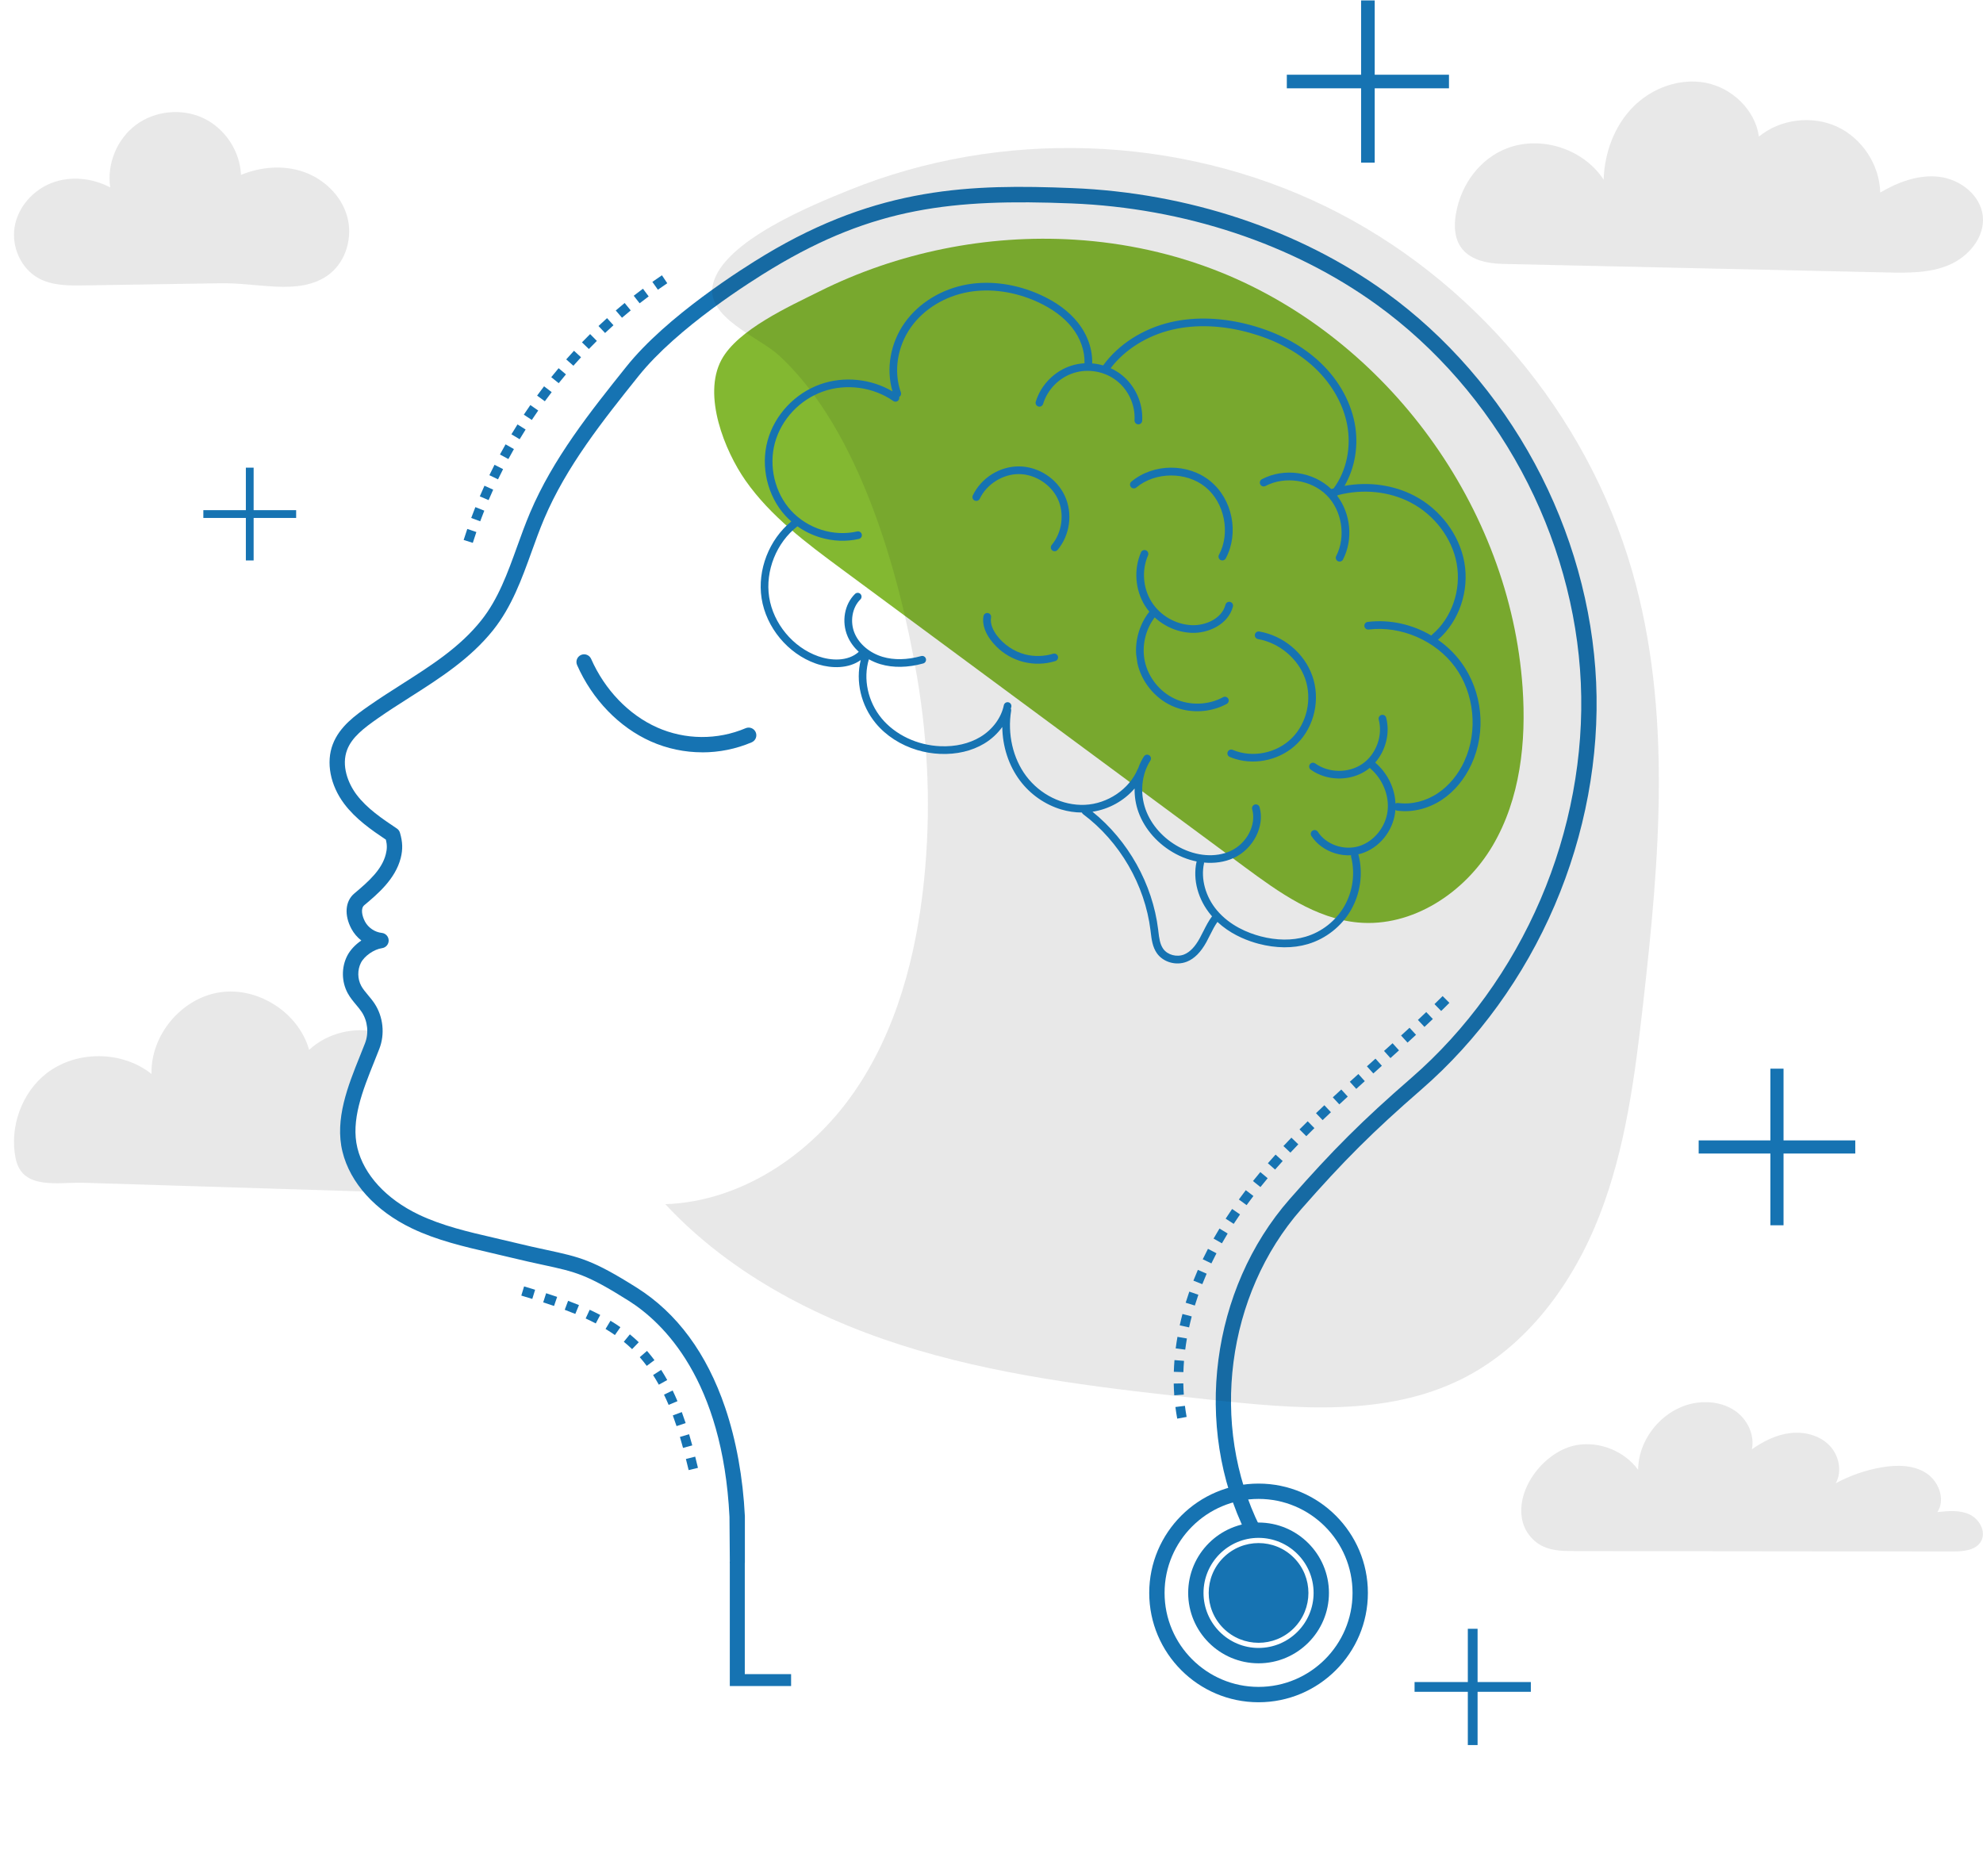
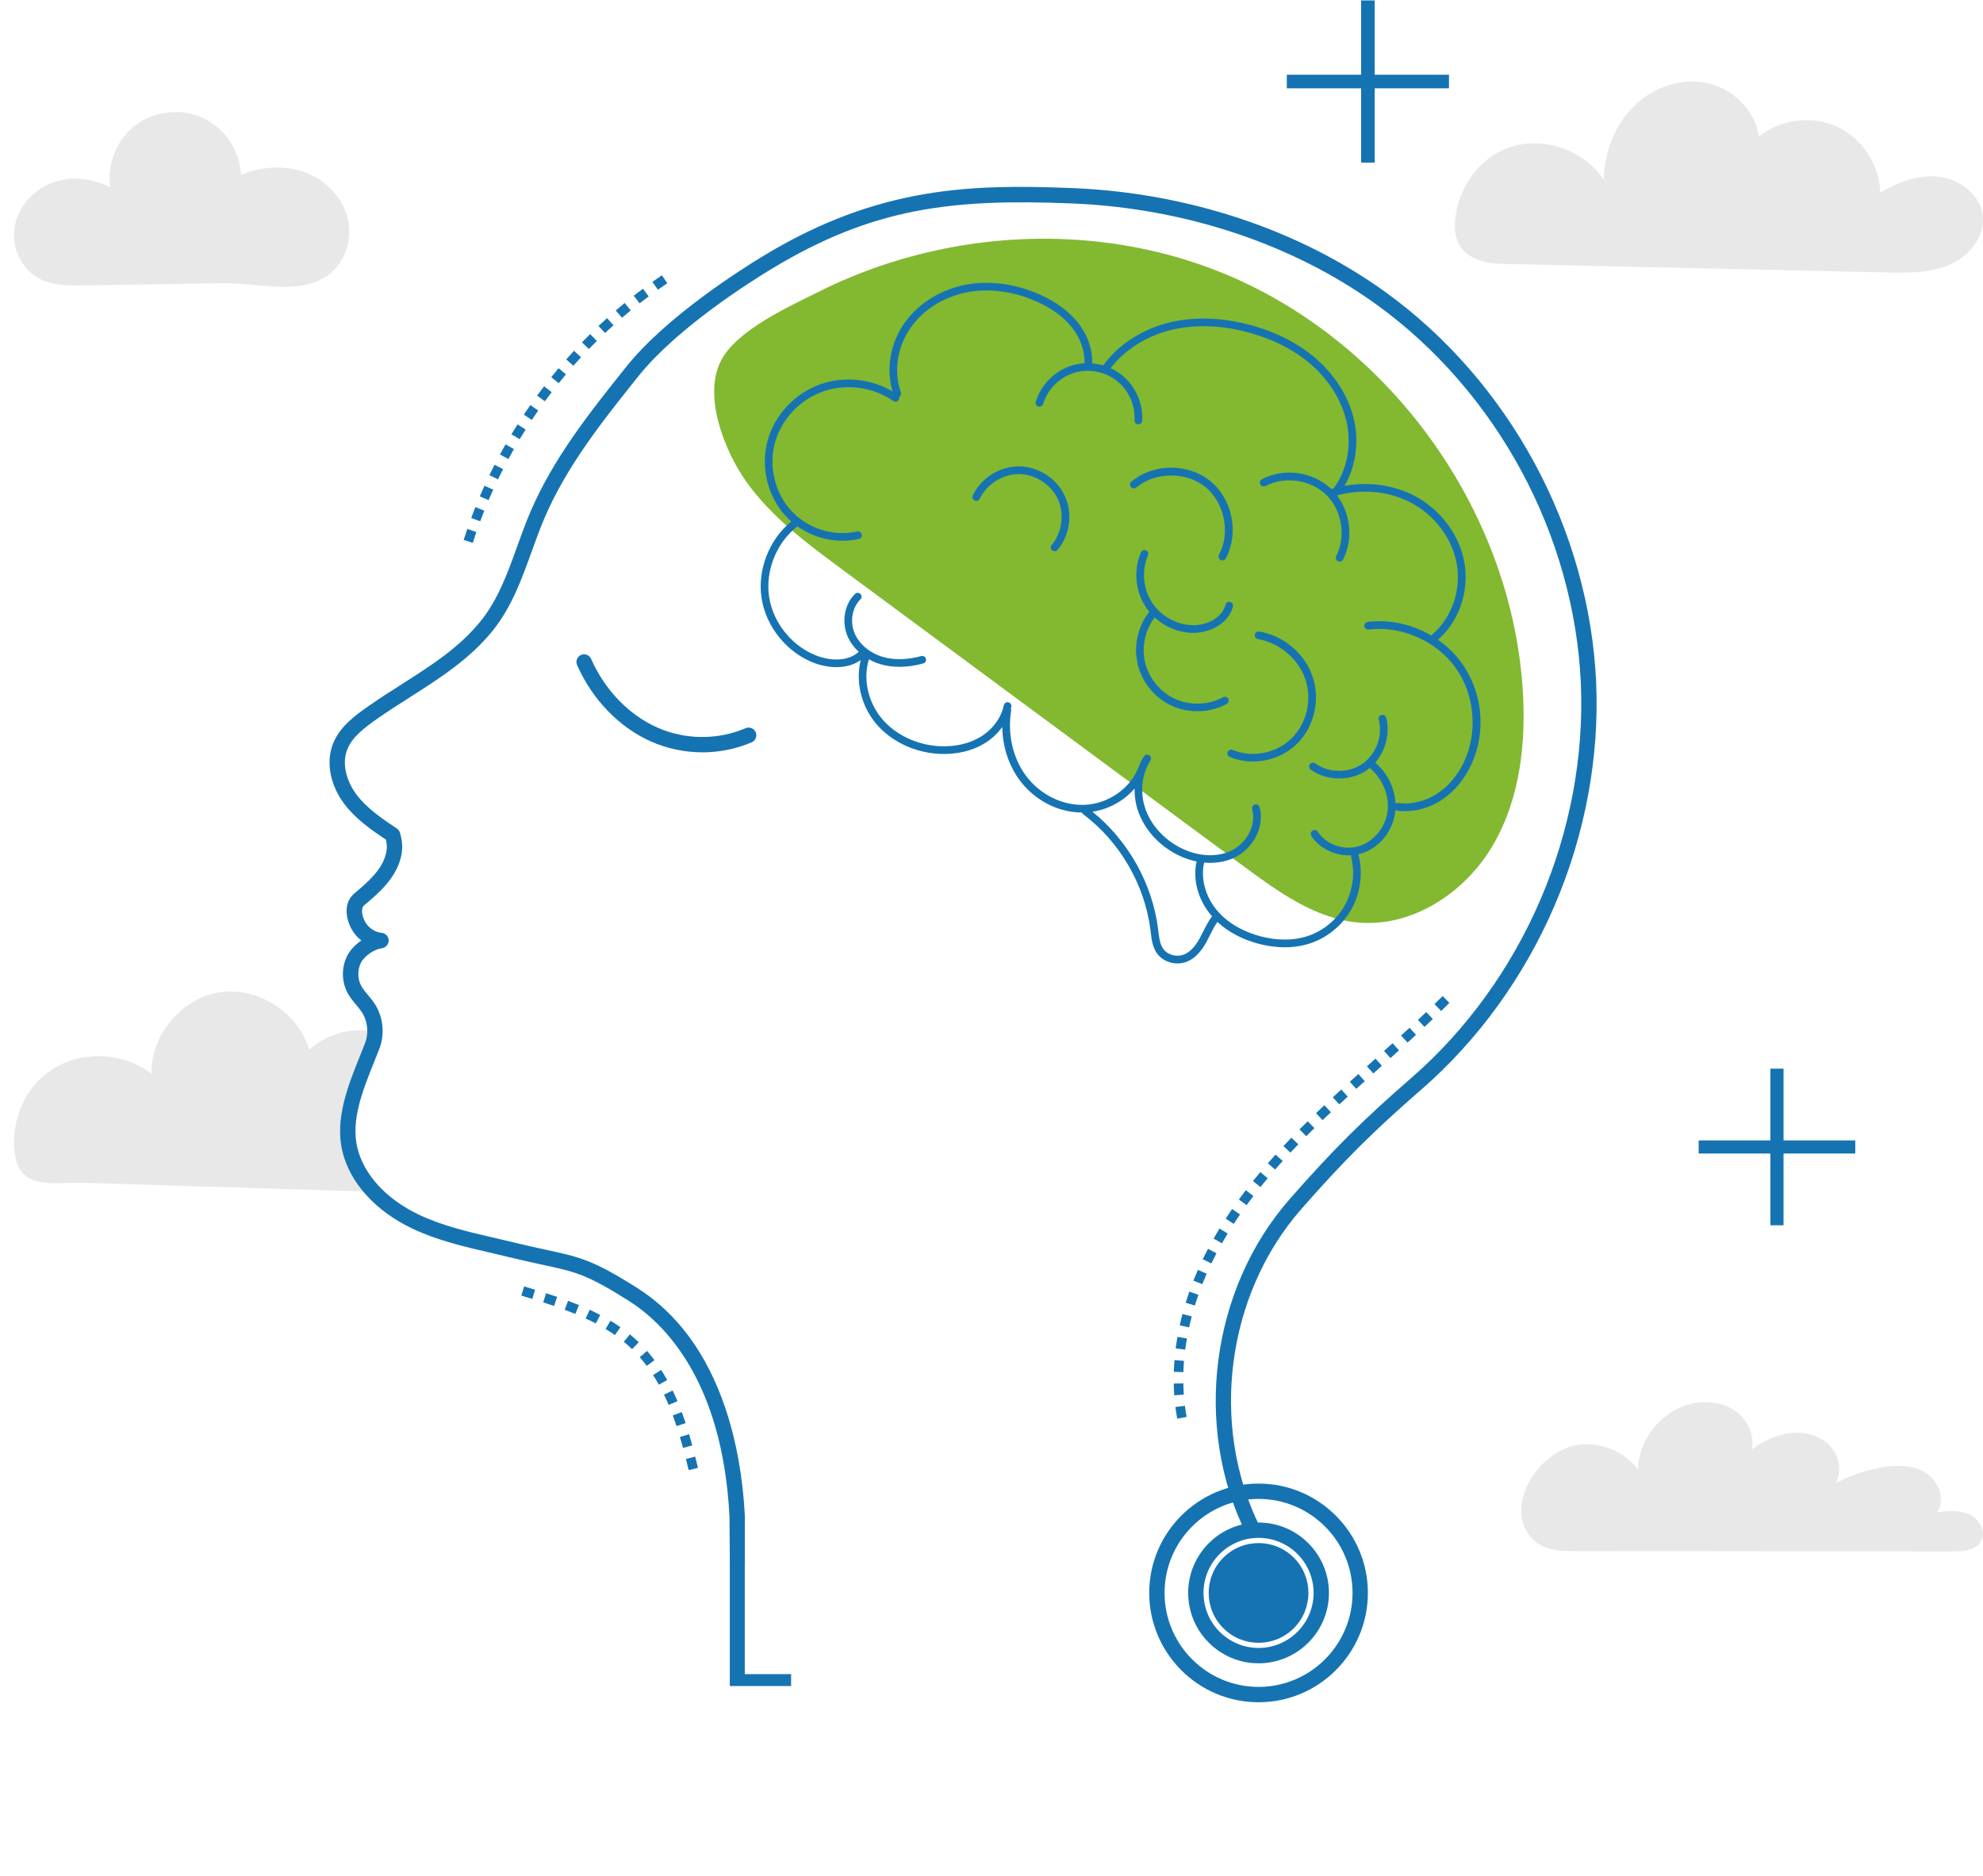
<svg xmlns="http://www.w3.org/2000/svg" width="425" height="402" viewBox="0 0 425 402" fill="none">
  <g clip-path="url(#clip0_505_1530)">
    <path opacity="0.1" d="M75.128 241.384C75.416 237.085 77.541 233.422 78.47 229.3C79.086 226.558 79.501 223.603 81.047 221.228C75.909 219.999 70.138 221.376 66.258 224.997C63.994 217.011 55.297 211.417 47.089 212.67C38.881 213.924 32.251 221.861 32.473 230.159C26.16 225.149 16.419 225.075 10.032 229.986C4.627 234.142 1.984 241.618 3.353 248.272C4.767 255.144 12.428 253.311 17.993 253.484L42.962 254.261C55.79 254.659 68.614 255.058 81.441 255.457C77.286 252.107 74.754 246.904 75.128 241.388V241.384Z" fill="#171616" />
    <path d="M261.609 58.343C297.47 72.786 323.635 108.762 326.323 147.327C327.137 158.984 325.834 171.179 319.903 181.244C313.972 191.31 302.694 198.77 291.058 197.705C281.954 196.871 274.104 191.24 266.755 185.807C237.963 164.524 209.172 143.242 180.38 121.956C172.83 116.374 165.14 110.653 159.76 102.959C155.333 96.625 150.532 84.759 154.61 77.139C158.095 70.624 169.266 65.626 175.588 62.466C192.439 54.048 211.556 50.197 230.351 51.368C241.05 52.034 251.654 54.34 261.605 58.343H261.609Z" fill="#83B831" />
    <path d="M159.627 334.976H156.421L156.343 325.074C154.888 295.728 142.179 283.463 134.732 278.766C125.751 273.102 123.408 272.596 116.454 271.092C114.514 270.673 112.101 270.151 109.121 269.423C107.79 269.098 106.454 268.79 105.118 268.478C99.475 267.171 93.642 265.823 88.271 263.25C80.461 259.505 75.044 253.521 73.4 246.822C71.694 239.867 74.588 232.67 77.144 226.316C77.514 225.391 77.884 224.479 78.234 223.575C79.076 221.405 78.805 218.844 77.531 216.892C77.194 216.378 76.779 215.88 76.339 215.354C75.706 214.598 75.048 213.813 74.526 212.86C73.195 210.414 73.145 207.352 74.403 204.865C75.036 203.616 76.138 202.449 77.44 201.561C76.569 200.883 75.837 200.028 75.311 199.045C73.737 196.086 73.984 193.114 75.944 191.475C79.146 188.795 81.863 186.316 82.685 183.073C82.969 181.964 82.981 181.092 82.706 179.95C79.615 177.878 76.212 175.515 73.77 172.268C70.774 168.281 69.837 163.39 71.325 159.506C72.8 155.651 76.277 153.217 79.068 151.265C81.37 149.658 83.754 148.137 86.064 146.666C92.496 142.568 98.571 138.7 103.145 132.95C106.774 128.392 108.751 122.905 110.848 117.093C111.698 114.734 112.578 112.297 113.573 109.946C118.533 98.224 126.515 88.24 134.238 78.582C142.898 67.747 159.133 57.534 163.901 54.665C188.365 39.93 208.212 39.445 229.787 40.308C254.583 41.298 278.455 49.235 297.012 62.655C310.033 72.071 321.077 84.767 328.952 99.367C336.827 113.966 341.368 130.168 342.088 146.218C342.807 162.272 339.728 178.811 333.189 194.056C326.65 209.3 316.782 222.929 304.657 233.472C294.27 242.502 288.002 248.745 278.87 259.156C262.828 277.446 259.195 305.432 270.025 327.216L267.082 328.679C255.672 305.736 259.503 276.254 276.4 256.99C285.643 246.452 291.985 240.134 302.499 230.993C314.254 220.776 323.822 207.553 330.168 192.761C336.514 177.969 339.498 161.927 338.804 146.366C338.109 130.805 333.703 115.092 326.062 100.928C318.422 86.765 307.711 74.451 295.088 65.322C277.053 52.277 253.814 44.562 229.659 43.596C204.16 42.577 187.251 44.447 165.603 57.484C160.95 60.283 145.13 70.234 136.811 80.641C129.228 90.123 121.39 99.93 116.606 111.232C115.648 113.501 114.781 115.897 113.947 118.211C111.855 124.015 109.688 130.02 105.722 135.001C100.806 141.179 94.21 145.379 87.835 149.44C85.558 150.891 83.199 152.391 80.959 153.961C77.983 156.045 75.435 157.985 74.403 160.681C73.104 164.072 74.588 167.866 76.409 170.291C78.653 173.275 81.908 175.453 85.056 177.562C85.377 177.775 85.611 178.096 85.718 178.462C86.306 180.455 86.355 182.025 85.883 183.883C84.732 188.421 80.876 191.647 78.065 194.002C77.255 194.68 77.58 196.292 78.225 197.504C78.928 198.823 80.342 199.781 81.83 199.933C82.656 200.02 83.289 200.71 83.301 201.544C83.314 202.375 82.706 203.086 81.879 203.201C80.169 203.435 78.094 204.878 77.346 206.353C76.581 207.866 76.61 209.802 77.42 211.289C77.781 211.955 78.308 212.58 78.862 213.246C79.343 213.821 79.845 214.417 80.289 215.095C82.134 217.915 82.525 221.622 81.304 224.762C80.951 225.679 80.576 226.604 80.202 227.541C77.72 233.723 75.151 240.114 76.602 246.037C78.008 251.774 82.784 256.969 89.701 260.282C94.744 262.699 100.4 264.01 105.87 265.272C107.222 265.584 108.571 265.897 109.915 266.225C112.849 266.945 115.143 267.438 117.161 267.874C124.337 269.427 127.025 270.007 136.499 275.979C145.105 281.408 151.472 290.048 155.418 301.663C157.773 308.601 159.236 316.653 159.643 324.947C159.643 324.976 159.643 325 159.643 325.029V334.972L159.627 334.976Z" fill="#1673B2" />
    <path d="M150.518 161.232C146.753 161.232 142.988 160.451 139.49 158.897C132.692 155.868 126.93 149.904 123.683 142.531C123.317 141.7 123.695 140.73 124.525 140.365C125.355 139.999 126.325 140.377 126.691 141.207C129.613 147.841 134.763 153.197 140.826 155.897C146.839 158.577 153.76 158.634 159.811 156.061C160.645 155.708 161.611 156.094 161.968 156.933C162.326 157.767 161.936 158.733 161.097 159.09C157.727 160.525 154.122 161.24 150.513 161.24L150.518 161.232Z" fill="#1673B2" />
    <path d="M269.737 364.815C256.814 364.815 246.305 354.301 246.305 341.383C246.305 328.465 256.818 317.951 269.737 317.951C282.655 317.951 293.168 328.465 293.168 341.383C293.168 354.301 282.655 364.815 269.737 364.815ZM269.737 321.235C258.627 321.235 249.593 330.273 249.593 341.379C249.593 352.485 258.631 361.523 269.737 361.523C280.842 361.523 289.88 352.485 289.88 341.379C289.88 330.273 280.842 321.235 269.737 321.235Z" fill="#1673B2" />
    <path d="M269.737 356.467C261.418 356.467 254.652 349.702 254.652 341.383C254.652 333.064 261.418 326.299 269.737 326.299C278.055 326.299 284.821 333.064 284.821 341.383C284.821 349.702 278.055 356.467 269.737 356.467ZM269.737 329.583C263.23 329.583 257.94 334.877 257.94 341.379C257.94 347.881 263.234 353.175 269.737 353.175C276.239 353.175 281.533 347.881 281.533 341.379C281.533 334.877 276.239 329.583 269.737 329.583Z" fill="#1673B2" />
    <path d="M277.294 348.942C281.467 344.769 281.467 338.003 277.294 333.829C273.121 329.656 266.355 329.656 262.181 333.829C258.008 338.003 258.008 344.769 262.181 348.942C266.355 353.115 273.121 353.115 277.294 348.942Z" fill="#1673B2" />
-     <path opacity="0.1" d="M198.04 188.684C196.383 204.783 192.166 220.989 182.906 234.261C173.646 247.533 158.763 257.52 142.59 258.071C156.984 273.529 176.535 283.422 196.798 289.39C217.057 295.358 238.187 297.668 259.182 299.949C277.493 301.938 296.991 303.73 313.444 295.461C327.34 288.474 337.131 275.025 342.786 260.537C348.442 246.049 350.415 230.426 352.17 214.972C355.676 184.072 358.413 152.214 349.79 122.334C340.069 88.651 315.552 59.523 284.024 44.196C252.491 28.869 214.443 27.587 181.953 40.756C174.226 43.888 155.031 51.615 152.804 60.887C151.094 68.006 162.688 72.244 166.946 76.165C184.176 92.038 192.758 122.732 196.539 145.018C198.985 159.42 199.536 174.15 198.04 188.684Z" fill="#171616" />
    <path opacity="0.1" d="M18.059 61.167C14.721 61.22 11.216 61.233 8.285 59.638C4.495 57.575 2.432 52.906 3.131 48.648C3.83 44.389 7.072 40.731 11.104 39.194C15.136 37.657 19.814 38.15 23.624 40.172C22.864 35.138 25.083 29.765 29.173 26.736C33.262 23.707 39.049 23.152 43.644 25.347C48.239 27.542 51.441 32.392 51.651 37.48C55.901 35.725 60.784 35.335 65.124 36.855C69.46 38.376 73.147 41.923 74.396 46.346C75.646 50.768 74.212 55.951 70.578 58.767C67.36 61.261 63.159 61.611 59.234 61.434C55.136 61.249 51.371 60.641 47.2 60.707C37.487 60.859 27.775 61.011 18.063 61.167H18.059Z" fill="#171616" />
    <path d="M101.332 116.341L99.371 115.721C99.622 114.931 99.885 114.138 100.152 113.357L102.096 114.023C101.833 114.788 101.574 115.568 101.332 116.341ZM102.918 111.721L100.99 111.006C101.274 110.238 101.574 109.453 101.882 108.68L103.794 109.44C103.494 110.196 103.198 110.965 102.918 111.721ZM104.722 107.184L102.832 106.378C103.152 105.622 103.489 104.857 103.831 104.097L105.701 104.944C105.364 105.688 105.035 106.44 104.718 107.18L104.722 107.184ZM106.736 102.732L104.883 101.841C105.244 101.093 105.614 100.34 105.988 99.609L107.822 100.542C107.456 101.261 107.09 101.997 106.736 102.728V102.732ZM108.956 98.38L107.147 97.406C107.538 96.682 107.945 95.951 108.356 95.227L110.144 96.243C109.741 96.95 109.342 97.669 108.96 98.38H108.956ZM111.373 94.134L109.609 93.078C110.033 92.375 110.473 91.66 110.912 90.957L112.651 92.054C112.215 92.745 111.784 93.444 111.369 94.134H111.373ZM113.978 90.003L112.265 88.865C112.721 88.174 113.193 87.484 113.666 86.806L115.351 87.981C114.891 88.643 114.427 89.325 113.978 89.999V90.003ZM116.773 85.996L115.113 84.784C115.598 84.118 116.103 83.448 116.605 82.79L118.237 84.04C117.743 84.685 117.25 85.343 116.773 85.996ZM119.745 82.12L118.142 80.834C118.66 80.188 119.194 79.539 119.724 78.91L121.295 80.234C120.777 80.85 120.255 81.487 119.741 82.12H119.745ZM122.893 78.384L121.352 77.024C121.899 76.403 122.458 75.782 123.021 75.174L124.529 76.567C123.978 77.163 123.428 77.772 122.893 78.38V78.384ZM126.206 74.796L124.727 73.37C125.302 72.774 125.89 72.178 126.477 71.598L127.92 73.061C127.345 73.629 126.769 74.212 126.202 74.8L126.206 74.796ZM129.679 71.364L128.269 69.868C128.87 69.305 129.482 68.734 130.103 68.179L131.479 69.704C130.875 70.25 130.271 70.805 129.683 71.36L129.679 71.364ZM133.308 68.096L131.969 66.539C132.602 65.992 133.243 65.454 133.876 64.936L135.179 66.526C134.558 67.032 133.929 67.562 133.308 68.096ZM137.086 65.001L135.82 63.382C136.477 62.868 137.143 62.359 137.801 61.874L139.026 63.522C138.384 63.999 137.731 64.5 137.086 65.001ZM141.003 62.087L139.815 60.41C140.489 59.934 141.179 59.457 141.866 58.997L143.012 60.702C142.343 61.154 141.664 61.619 141.003 62.087Z" fill="#1673B2" />
    <path d="M252.303 304.034C252.151 303.208 252.023 302.37 251.916 301.539L253.955 301.285C254.054 302.078 254.177 302.879 254.321 303.664L252.299 304.034H252.303ZM251.67 299.032C251.612 298.202 251.571 297.355 251.555 296.513L253.61 296.476C253.626 297.281 253.659 298.091 253.717 298.884L251.666 299.032H251.67ZM253.63 294.063L251.575 293.997C251.6 293.167 251.649 292.325 251.715 291.486L253.762 291.65C253.696 292.456 253.651 293.266 253.626 294.063H253.63ZM254.017 289.246L251.978 288.983C252.085 288.161 252.208 287.323 252.356 286.501L254.382 286.854C254.243 287.647 254.124 288.453 254.021 289.246H254.017ZM254.847 284.478L252.841 284.039C253.018 283.225 253.219 282.403 253.429 281.601L255.414 282.127C255.209 282.904 255.02 283.697 254.847 284.482V284.478ZM256.08 279.793L254.115 279.189C254.358 278.395 254.621 277.594 254.896 276.809L256.836 277.487C256.569 278.247 256.314 279.024 256.08 279.793ZM257.683 275.214L255.772 274.462C256.072 273.697 256.396 272.917 256.729 272.148L258.612 272.97C258.287 273.718 257.975 274.47 257.683 275.214ZM259.627 270.763L257.773 269.875C258.131 269.131 258.509 268.379 258.895 267.639L260.716 268.593C260.338 269.312 259.972 270.044 259.627 270.763ZM261.883 266.455L260.096 265.444C260.502 264.725 260.926 264.002 261.361 263.291L263.116 264.359C262.693 265.054 262.282 265.757 261.883 266.459V266.455ZM264.411 262.292L262.685 261.174C263.133 260.483 263.597 259.785 264.07 259.098L265.763 260.266C265.303 260.935 264.847 261.618 264.411 262.292ZM267.173 258.276L265.513 257.068C265.989 256.41 266.491 255.74 267.001 255.07L268.632 256.32C268.131 256.973 267.642 257.631 267.173 258.276ZM270.141 254.4L268.538 253.114C269.056 252.469 269.582 251.827 270.116 251.19L271.69 252.51C271.168 253.134 270.65 253.763 270.141 254.4ZM273.281 250.652L271.731 249.3C272.278 248.675 272.825 248.058 273.384 247.442L274.908 248.823C274.362 249.427 273.819 250.035 273.281 250.652ZM276.565 247.023L275.065 245.617C275.632 245.013 276.199 244.413 276.774 243.817L278.254 245.243C277.687 245.831 277.124 246.423 276.565 247.019V247.023ZM279.968 243.496L278.509 242.049C279.093 241.462 279.676 240.882 280.268 240.303L281.707 241.77C281.123 242.341 280.543 242.921 279.968 243.5V243.496ZM283.47 240.056L282.048 238.572L282.479 238.157C282.931 237.726 283.384 237.294 283.84 236.867L285.25 238.363C284.797 238.786 284.349 239.213 283.901 239.641L283.47 240.052V240.056ZM287.046 236.682L285.648 235.173C286.252 234.614 286.857 234.055 287.465 233.496L288.854 235.013C288.25 235.568 287.646 236.123 287.046 236.682ZM290.675 233.357L289.294 231.836C289.902 231.281 290.515 230.73 291.127 230.179L292.504 231.704C291.896 232.255 291.287 232.806 290.679 233.357H290.675ZM294.333 230.056L292.96 228.527L294.793 226.879L296.166 228.408L294.333 230.056ZM298.003 226.76L296.626 225.231C297.235 224.68 297.847 224.133 298.455 223.578L299.836 225.103C299.228 225.654 298.616 226.209 298.003 226.76ZM301.665 223.443L300.28 221.926C300.884 221.371 301.489 220.816 302.093 220.262L303.486 221.77C302.882 222.329 302.274 222.888 301.665 223.443ZM305.295 220.085L303.889 218.585C304.485 218.026 305.081 217.463 305.673 216.895L307.091 218.383C306.495 218.955 305.895 219.522 305.291 220.085H305.295ZM308.875 216.665L307.44 215.194C308.024 214.623 308.607 214.047 309.187 213.472L310.638 214.927C310.054 215.51 309.466 216.09 308.875 216.669V216.665Z" fill="#1673B2" />
    <path d="M147.592 315.062C147.398 314.264 147.205 313.471 147.004 312.678L148.997 312.177C149.199 312.978 149.396 313.78 149.589 314.581L147.592 315.062ZM146.387 310.306C146.161 309.472 145.943 308.703 145.721 307.955L147.69 307.372C147.916 308.132 148.138 308.917 148.368 309.768L146.383 310.306H146.387ZM144.998 305.633C144.739 304.844 144.468 304.075 144.197 303.34L146.124 302.625C146.404 303.381 146.683 304.178 146.95 304.988L144.998 305.633ZM143.305 301.092C142.988 300.343 142.655 299.604 142.31 298.893L144.16 297.997C144.517 298.736 144.867 299.509 145.195 300.29L143.301 301.087L143.305 301.092ZM141.2 296.755C140.806 296.044 140.391 295.35 139.971 294.692L141.702 293.582C142.146 294.277 142.581 295.009 143.001 295.757L141.204 296.755H141.2ZM138.611 292.723C138.13 292.078 137.624 291.453 137.115 290.866L138.664 289.513C139.211 290.138 139.749 290.808 140.263 291.494L138.615 292.723H138.611ZM135.475 289.139C134.912 288.597 134.316 288.062 133.695 287.557L134.998 285.966C135.66 286.509 136.301 287.08 136.901 287.66L135.471 289.135L135.475 289.139ZM131.792 286.118C131.155 285.674 130.481 285.235 129.782 284.811L130.843 283.052C131.578 283.496 132.294 283.96 132.968 284.433L131.788 286.118H131.792ZM127.686 283.632C126.996 283.27 126.268 282.908 125.52 282.563L126.383 280.697C127.16 281.059 127.92 281.433 128.644 281.811L127.686 283.632ZM123.301 281.593C122.586 281.297 121.821 280.997 121.036 280.705L121.755 278.782C122.565 279.082 123.346 279.39 124.086 279.694L123.301 281.593ZM118.743 279.883C117.97 279.62 117.197 279.361 116.42 279.111L117.049 277.154C117.838 277.409 118.623 277.668 119.408 277.939L118.743 279.883ZM114.082 278.375C113.297 278.132 112.512 277.894 111.727 277.66L112.323 275.691C113.108 275.929 113.897 276.168 114.686 276.41L114.082 278.375Z" fill="#1673B2" />
    <path opacity="0.1" d="M337.895 309.702C342.815 308.835 348.142 310.976 351.089 315.004C351.118 308.128 356.67 301.692 363.469 300.652C366.485 300.191 369.737 300.746 372.174 302.579C374.611 304.412 376.087 307.622 375.458 310.606C377.908 308.884 380.674 307.495 383.649 307.133C386.625 306.772 389.827 307.548 391.964 309.649C394.101 311.749 394.899 315.263 393.444 317.881C396.518 316.213 399.868 315.054 403.312 314.466C406.518 313.919 410.02 313.923 412.766 315.666C415.511 317.409 417.015 321.358 415.219 324.063C417.546 323.808 420.012 323.574 422.133 324.573C424.253 325.571 425.737 328.292 424.578 330.327C423.464 332.271 420.801 332.501 418.561 332.501C410.789 332.493 403.016 332.485 395.244 332.476C375.988 332.456 356.728 332.435 337.472 332.415C335.232 332.415 332.918 332.394 330.871 331.486C328.578 330.467 326.819 328.321 326.272 325.871C324.714 318.888 331.237 310.874 337.895 309.698V309.702Z" fill="#171616" />
    <path opacity="0.1" d="M424.96 46.341C424.503 41.878 420.208 38.499 415.757 37.911C411.306 37.324 406.846 38.992 402.971 41.261C402.839 35.334 399.099 29.629 393.714 27.147C388.33 24.664 381.565 25.519 376.97 29.268C376.181 23.588 371.29 18.89 365.667 17.764C360.044 16.637 354.015 18.845 349.991 22.93C345.967 27.015 343.875 32.778 343.694 38.511C339.44 31.976 330.439 29.005 323.135 31.726C317.126 33.962 313.09 39.613 312.038 45.811C310.797 53.135 314.755 56.395 322.087 56.559C349.494 57.167 376.9 57.78 404.306 58.388C408.844 58.491 413.542 58.561 417.718 56.789C421.894 55.014 425.42 50.858 424.96 46.345V46.341Z" fill="#171616" />
    <path d="M156.414 361.338V334.7H159.624V358.786H169.55V361.338H156.414Z" fill="#1673B2" />
    <path d="M275.507 339.595H271.524V335.613C271.524 335.263 271.24 334.976 270.887 334.976H268.581C268.232 334.976 267.944 335.259 267.944 335.613V339.595H263.961C263.612 339.595 263.324 339.879 263.324 340.232V342.538C263.324 342.888 263.608 343.175 263.961 343.175H267.944V347.158C267.944 347.507 268.228 347.795 268.581 347.795H270.887C271.236 347.795 271.524 347.511 271.524 347.158V343.175H275.507C275.856 343.175 276.144 342.892 276.144 342.538V340.232C276.144 339.883 275.86 339.595 275.507 339.595Z" fill="#1673B2" />
    <path d="M313.208 142.001C311.814 140.09 310.104 138.445 308.185 137.11C312.727 133.143 314.946 126.641 313.836 120.48C312.776 114.59 308.674 109.136 303.129 106.247C298.654 103.912 293.327 103.185 288.156 104.13C290.433 100.229 291.247 95.334 290.322 90.612C289.34 85.581 286.467 80.751 282.229 77.015C278.481 73.711 273.763 71.257 268.21 69.72C262.168 68.051 256.179 67.817 250.898 69.05C244.946 70.439 239.681 73.814 236.43 78.314C235.662 78.092 234.873 77.948 234.075 77.883C234.178 74.895 233.093 71.75 231.009 69.132C229.106 66.736 226.397 64.734 222.965 63.177C217.885 60.875 212.341 60.086 207.351 60.953C201.831 61.915 196.928 64.903 193.907 69.157C190.824 73.493 189.85 79.058 191.285 83.883C186.681 81.167 180.882 80.567 175.835 82.35C170.36 84.286 166.02 88.918 164.507 94.442C162.982 100.016 164.482 106.329 168.334 110.534C168.728 110.965 169.152 111.364 169.591 111.75C164.836 115.622 162.283 122.157 163.225 128.219C164.195 134.471 168.856 140.09 174.819 142.198C175.025 142.272 175.239 142.342 175.452 142.404C178.264 143.246 181.823 143.341 184.474 141.458C183.336 146 184.519 151.166 187.68 154.993C189.899 157.681 193.048 159.687 196.57 160.743C198.149 161.216 199.805 161.499 201.482 161.569C205.017 161.717 208.292 160.948 210.947 159.354C212.489 158.429 213.804 157.196 214.811 155.798C214.869 159.999 216.171 164.043 218.588 167.274C220.832 170.274 223.993 172.444 227.433 173.476C228.876 173.908 230.372 174.126 231.868 174.134C231.921 174.265 232 174.384 232.119 174.475C239.981 180.34 245.386 189.654 246.578 199.39L246.628 199.806C246.804 201.285 247.002 202.966 247.967 204.319C248.633 205.247 249.62 205.909 250.721 206.238C251.897 206.591 253.208 206.567 254.383 206.094C255.999 205.449 257.371 204.06 258.58 201.857C258.855 201.355 259.11 200.841 259.365 200.332C259.854 199.349 260.327 198.42 260.923 197.582C263.491 199.978 266.525 201.306 268.954 202.037C269.221 202.12 269.484 202.189 269.739 202.259C273.467 203.242 277.112 203.27 280.273 202.337C284.165 201.191 287.552 198.515 289.562 194.993C291.576 191.47 292.16 187.196 291.173 183.262C291.157 183.201 291.12 183.151 291.095 183.094C291.321 183.044 291.543 182.983 291.765 182.917C295.571 181.746 298.481 178.203 299.011 174.105C299.036 173.928 299.048 173.751 299.06 173.575C299.134 173.628 299.217 173.673 299.307 173.698C299.348 173.71 299.389 173.719 299.43 173.727C302.649 174.179 306.163 173.32 309.073 171.376C311.72 169.604 313.898 166.978 315.374 163.772C318.596 156.777 317.749 148.236 313.212 142.013L313.208 142.001ZM257.897 199.588C257.651 200.081 257.404 200.574 257.141 201.055C256.122 202.913 255.02 204.055 253.775 204.557C252.201 205.186 250.24 204.656 249.307 203.353C248.588 202.346 248.432 201.014 248.263 199.604L248.214 199.185C247.022 189.448 241.79 180.122 234.141 173.965C237.676 173.427 240.919 171.61 243.171 168.984C243.138 170.685 243.405 172.412 243.997 174.043C245.329 177.738 248.239 181.002 251.979 182.999C252.99 183.538 254.026 183.965 255.074 184.278C255.542 184.417 256.007 184.528 256.475 184.623C256.467 184.647 256.451 184.668 256.443 184.697C255.6 188.548 256.771 192.827 259.57 196.152C259.636 196.23 259.702 196.3 259.768 196.374C259.011 197.385 258.444 198.503 257.902 199.588H257.897ZM313.877 163.073C312.529 166 310.548 168.396 308.156 169.995C305.579 171.721 302.48 172.481 299.656 172.087C299.447 172.058 299.245 172.116 299.085 172.227C298.954 168.943 297.392 165.704 294.774 163.46C294.761 163.447 294.745 163.447 294.732 163.435C296.985 160.854 297.963 157.126 297.083 153.805C296.968 153.365 296.516 153.106 296.077 153.221C295.637 153.336 295.378 153.789 295.493 154.224C296.409 157.685 294.934 161.672 291.987 163.706C289.04 165.737 284.786 165.7 281.88 163.612C281.51 163.349 280.996 163.431 280.733 163.801C280.47 164.171 280.553 164.685 280.922 164.948C281.814 165.589 282.813 166.066 283.865 166.382C286.882 167.286 290.326 166.851 292.92 165.063C293.15 164.906 293.372 164.734 293.586 164.557C293.623 164.611 293.656 164.664 293.705 164.709C296.364 166.986 297.807 170.587 297.379 173.883C296.94 177.299 294.428 180.361 291.28 181.335C288.021 182.338 284.219 181.018 282.439 178.264C282.192 177.882 281.683 177.775 281.301 178.022C280.918 178.269 280.811 178.778 281.058 179.16C282.225 180.961 284.095 182.259 286.188 182.888C287.281 183.217 288.432 183.357 289.578 183.295C289.554 183.41 289.55 183.534 289.578 183.657C290.466 187.183 289.94 191.014 288.136 194.171C286.331 197.327 283.298 199.728 279.809 200.751C276.932 201.598 273.594 201.565 270.158 200.661C267.433 199.941 263.602 198.392 260.82 195.095C258.382 192.206 257.318 188.355 258.041 185.054C258.058 184.989 258.045 184.923 258.041 184.857C260.29 185.067 262.484 184.754 264.396 183.883C268.621 181.951 271.112 177.064 269.953 172.987C269.829 172.551 269.373 172.296 268.937 172.42C268.502 172.543 268.247 172.999 268.37 173.435C269.315 176.76 267.227 180.776 263.713 182.383C260.54 183.834 256.438 183.525 252.743 181.553C249.357 179.744 246.73 176.805 245.534 173.488C244.264 169.966 244.655 165.95 246.549 163.003C246.796 162.621 246.685 162.112 246.303 161.865C245.921 161.618 245.411 161.729 245.168 162.112C244.651 162.913 244.235 163.784 243.919 164.697C243.894 164.734 243.861 164.767 243.841 164.812C242.049 169.123 237.384 172.28 232.493 172.486C227.741 172.687 222.916 170.307 219.908 166.283C217.084 162.51 215.888 157.282 216.714 152.305C216.739 152.145 216.706 151.997 216.648 151.857C216.681 151.729 216.722 151.602 216.751 151.475C216.841 151.031 216.554 150.595 216.11 150.505C215.666 150.414 215.23 150.702 215.14 151.146C214.593 153.834 212.711 156.374 210.105 157.94C207.721 159.37 204.766 160.057 201.552 159.925C196.578 159.719 191.868 157.484 188.946 153.949C185.983 150.357 184.951 145.466 186.221 141.29C186.981 141.717 187.799 142.075 188.662 142.334C188.679 142.338 188.691 142.342 188.708 142.346C191.428 143.152 194.597 143.094 197.869 142.186C198.305 142.062 198.564 141.61 198.44 141.175C198.317 140.739 197.865 140.48 197.429 140.603C194.453 141.429 191.601 141.491 189.176 140.772C186.422 139.95 184.166 138.071 183.171 135.733C182.111 133.242 182.629 130.188 184.4 128.462C184.725 128.145 184.733 127.623 184.417 127.299C184.1 126.974 183.578 126.966 183.253 127.282C180.976 129.498 180.319 133.234 181.659 136.374C182.189 137.615 183.019 138.741 184.051 139.699C181.7 141.824 178.042 141.594 175.366 140.648C169.953 138.737 165.728 133.641 164.848 127.969C163.977 122.35 166.41 116.275 170.907 112.798C172.403 113.859 174.063 114.664 175.806 115.186C178.482 115.988 181.346 116.127 184.08 115.499C184.523 115.396 184.799 114.956 184.696 114.512C184.593 114.068 184.153 113.793 183.71 113.896C178.654 115.055 173.097 113.3 169.542 109.424C166.065 105.626 164.708 99.917 166.089 94.878C167.462 89.868 171.404 85.663 176.381 83.904C181.35 82.145 187.125 82.926 191.453 85.939C191.827 86.198 192.337 86.107 192.596 85.733C192.735 85.536 192.764 85.297 192.715 85.079C193.048 84.882 193.216 84.484 193.081 84.109C191.47 79.617 192.3 74.253 195.247 70.11C198.021 66.21 202.538 63.46 207.635 62.572C212.304 61.759 217.507 62.503 222.287 64.673C225.481 66.12 227.984 67.965 229.723 70.151C231.572 72.478 232.53 75.244 232.431 77.854C231.482 77.907 230.536 78.076 229.624 78.364C226.015 79.506 223.089 82.47 221.987 86.091C221.856 86.526 222.098 86.983 222.534 87.118C222.965 87.25 223.426 87.003 223.557 86.572C224.503 83.46 227.018 80.916 230.117 79.934C233.216 78.951 236.734 79.58 239.303 81.578C241.868 83.575 243.348 86.83 243.154 90.077C243.13 90.529 243.475 90.92 243.927 90.945C244.379 90.969 244.77 90.624 244.794 90.172C245.016 86.395 243.298 82.601 240.31 80.279C239.607 79.732 238.839 79.276 238.033 78.91C241.075 74.907 245.859 71.911 251.264 70.649C256.282 69.477 261.987 69.704 267.766 71.302C273.084 72.774 277.581 75.108 281.136 78.244C285.102 81.742 287.786 86.243 288.703 90.92C289.665 95.836 288.584 100.941 285.826 104.668C285.657 104.718 285.493 104.759 285.324 104.808C281.44 101.08 275.218 100.188 270.45 102.704C270.047 102.917 269.895 103.415 270.105 103.813C270.318 104.216 270.816 104.368 271.214 104.159C275.349 101.976 280.972 102.811 284.297 106.099C287.622 109.387 288.514 115.001 286.377 119.161C286.167 119.564 286.327 120.061 286.73 120.266C286.775 120.291 286.825 120.307 286.87 120.324C287.244 120.435 287.651 120.27 287.836 119.913C290.063 115.581 289.492 110.09 286.578 106.234C286.644 106.201 286.705 106.16 286.763 106.111C292.09 104.722 297.716 105.285 302.353 107.706C307.453 110.365 311.226 115.375 312.201 120.772C313.22 126.427 311.169 132.399 306.968 135.979C306.89 136.045 306.829 136.127 306.783 136.214C302.714 133.809 297.881 132.704 293.134 133.283C292.682 133.337 292.361 133.748 292.418 134.2C292.472 134.652 292.883 134.972 293.335 134.915C300.289 134.068 307.737 137.307 311.864 142.967C315.99 148.626 316.796 156.707 313.861 163.069L313.877 163.073Z" fill="#1673B2" />
    <path d="M226.721 106.958C228.172 110.098 227.634 114.142 225.406 116.789C225.114 117.139 225.159 117.657 225.505 117.948C225.595 118.022 225.694 118.076 225.797 118.109C226.101 118.199 226.446 118.109 226.664 117.85C229.327 114.681 229.952 110.028 228.213 106.271C226.475 102.515 222.525 99.975 218.386 99.954C214.247 99.934 210.273 102.433 208.497 106.173C208.304 106.584 208.476 107.073 208.887 107.27C209.298 107.468 209.788 107.291 209.985 106.88C211.469 103.756 214.921 101.586 218.382 101.602C221.843 101.619 225.27 103.826 226.725 106.966L226.721 106.958Z" fill="#1673B2" />
    <path d="M269.893 135.342C269.445 135.264 269.022 135.564 268.944 136.012C268.866 136.46 269.166 136.884 269.614 136.962C274.16 137.755 278.221 141.158 279.717 145.429C281.258 149.822 280.115 154.944 276.881 158.174C273.605 161.446 268.393 162.486 264.201 160.706C263.782 160.529 263.301 160.722 263.124 161.142C262.947 161.561 263.14 162.042 263.56 162.219C263.971 162.391 264.39 162.543 264.817 162.671C269.355 164.031 274.628 162.749 278.044 159.337C281.718 155.671 283.017 149.864 281.27 144.882C279.556 139.991 275.093 136.247 269.898 135.338L269.893 135.342Z" fill="#1673B2" />
    <path d="M263.245 149.748C263.027 149.35 262.53 149.202 262.131 149.42C258.995 151.129 255.029 151.257 251.786 149.757C248.543 148.256 246.077 145.153 245.345 141.656C244.675 138.437 245.489 134.94 247.474 132.317C248.876 133.608 250.569 134.578 252.394 135.125C253.352 135.412 254.346 135.585 255.353 135.626C258.908 135.778 263.232 133.859 264.243 130.003C264.359 129.564 264.1 129.116 263.656 129C263.216 128.885 262.768 129.148 262.653 129.588C261.864 132.609 258.337 134.105 255.423 133.982C251.95 133.834 248.645 131.915 246.8 128.972C244.955 126.029 244.663 122.219 246.044 119.029C246.225 118.614 246.031 118.129 245.616 117.948C245.197 117.767 244.716 117.961 244.535 118.376C242.945 122.054 243.278 126.448 245.407 129.843C245.682 130.283 245.999 130.698 246.327 131.097C244.309 133.649 243.29 136.978 243.5 140.225L243.783 142.198C244.671 146.107 247.449 149.559 251.091 151.24C251.634 151.491 252.188 151.701 252.76 151.873C256.097 152.872 259.85 152.523 262.912 150.854C263.31 150.636 263.458 150.139 263.241 149.74L263.245 149.748Z" fill="#1673B2" />
-     <path d="M226.755 141.043C226.875 140.439 226.307 139.917 225.72 140.098C223.788 140.69 221.667 140.751 219.723 140.254C217.323 139.637 215.103 138.141 213.628 136.152C212.929 135.207 212.148 133.776 212.403 132.334C212.481 131.886 212.185 131.458 211.737 131.38C211.289 131.302 210.862 131.598 210.783 132.046C210.422 134.064 211.412 135.926 212.304 137.13C212.682 137.64 213.098 138.121 213.546 138.569C215.132 140.147 217.125 141.29 219.312 141.849C221.581 142.432 223.973 142.362 226.196 141.672C226.48 141.582 226.694 141.339 226.751 141.043H226.755Z" fill="#1673B2" />
    <path d="M242.38 104.377C242.672 104.726 243.189 104.771 243.539 104.479C247.6 101.08 254.242 101.035 258.348 104.381C262.454 107.722 263.757 114.237 261.254 118.902C261.04 119.301 261.188 119.802 261.591 120.016C261.64 120.044 261.693 120.065 261.743 120.077C262.108 120.188 262.515 120.028 262.704 119.679C265.61 114.266 264.155 106.982 259.387 103.103C254.624 99.222 247.197 99.272 242.483 103.218C242.133 103.509 242.088 104.027 242.38 104.377Z" fill="#1673B2" />
-     <path d="M63.471 109.333H54.359V100.225H52.694V109.333H43.582V111.002H52.694V120.11H54.359V111.002H63.471V109.333Z" fill="#1673B2" />
    <path d="M310.548 16.013H294.63V0.094H291.712V16.013H275.793V18.927H291.712V34.845H294.63V18.927H310.548V16.013Z" fill="#1673B2" />
-     <path d="M328.092 360.483H316.678V349.069H314.586V360.483H303.172V362.575H314.586V373.989H316.678V362.575H328.092V360.483Z" fill="#1673B2" />
    <path d="M397.626 244.401H382.25V229.029H379.434V244.401H364.062V247.216H379.434V262.592H382.25V247.216H397.626V244.401Z" fill="#1673B2" />
  </g>
  <defs>
    <clipPath id="clip0_505_1530">
      <rect width="424.7" height="401.112" fill="white" transform="translate(0.301 0.094)" />
    </clipPath>
  </defs>
</svg>